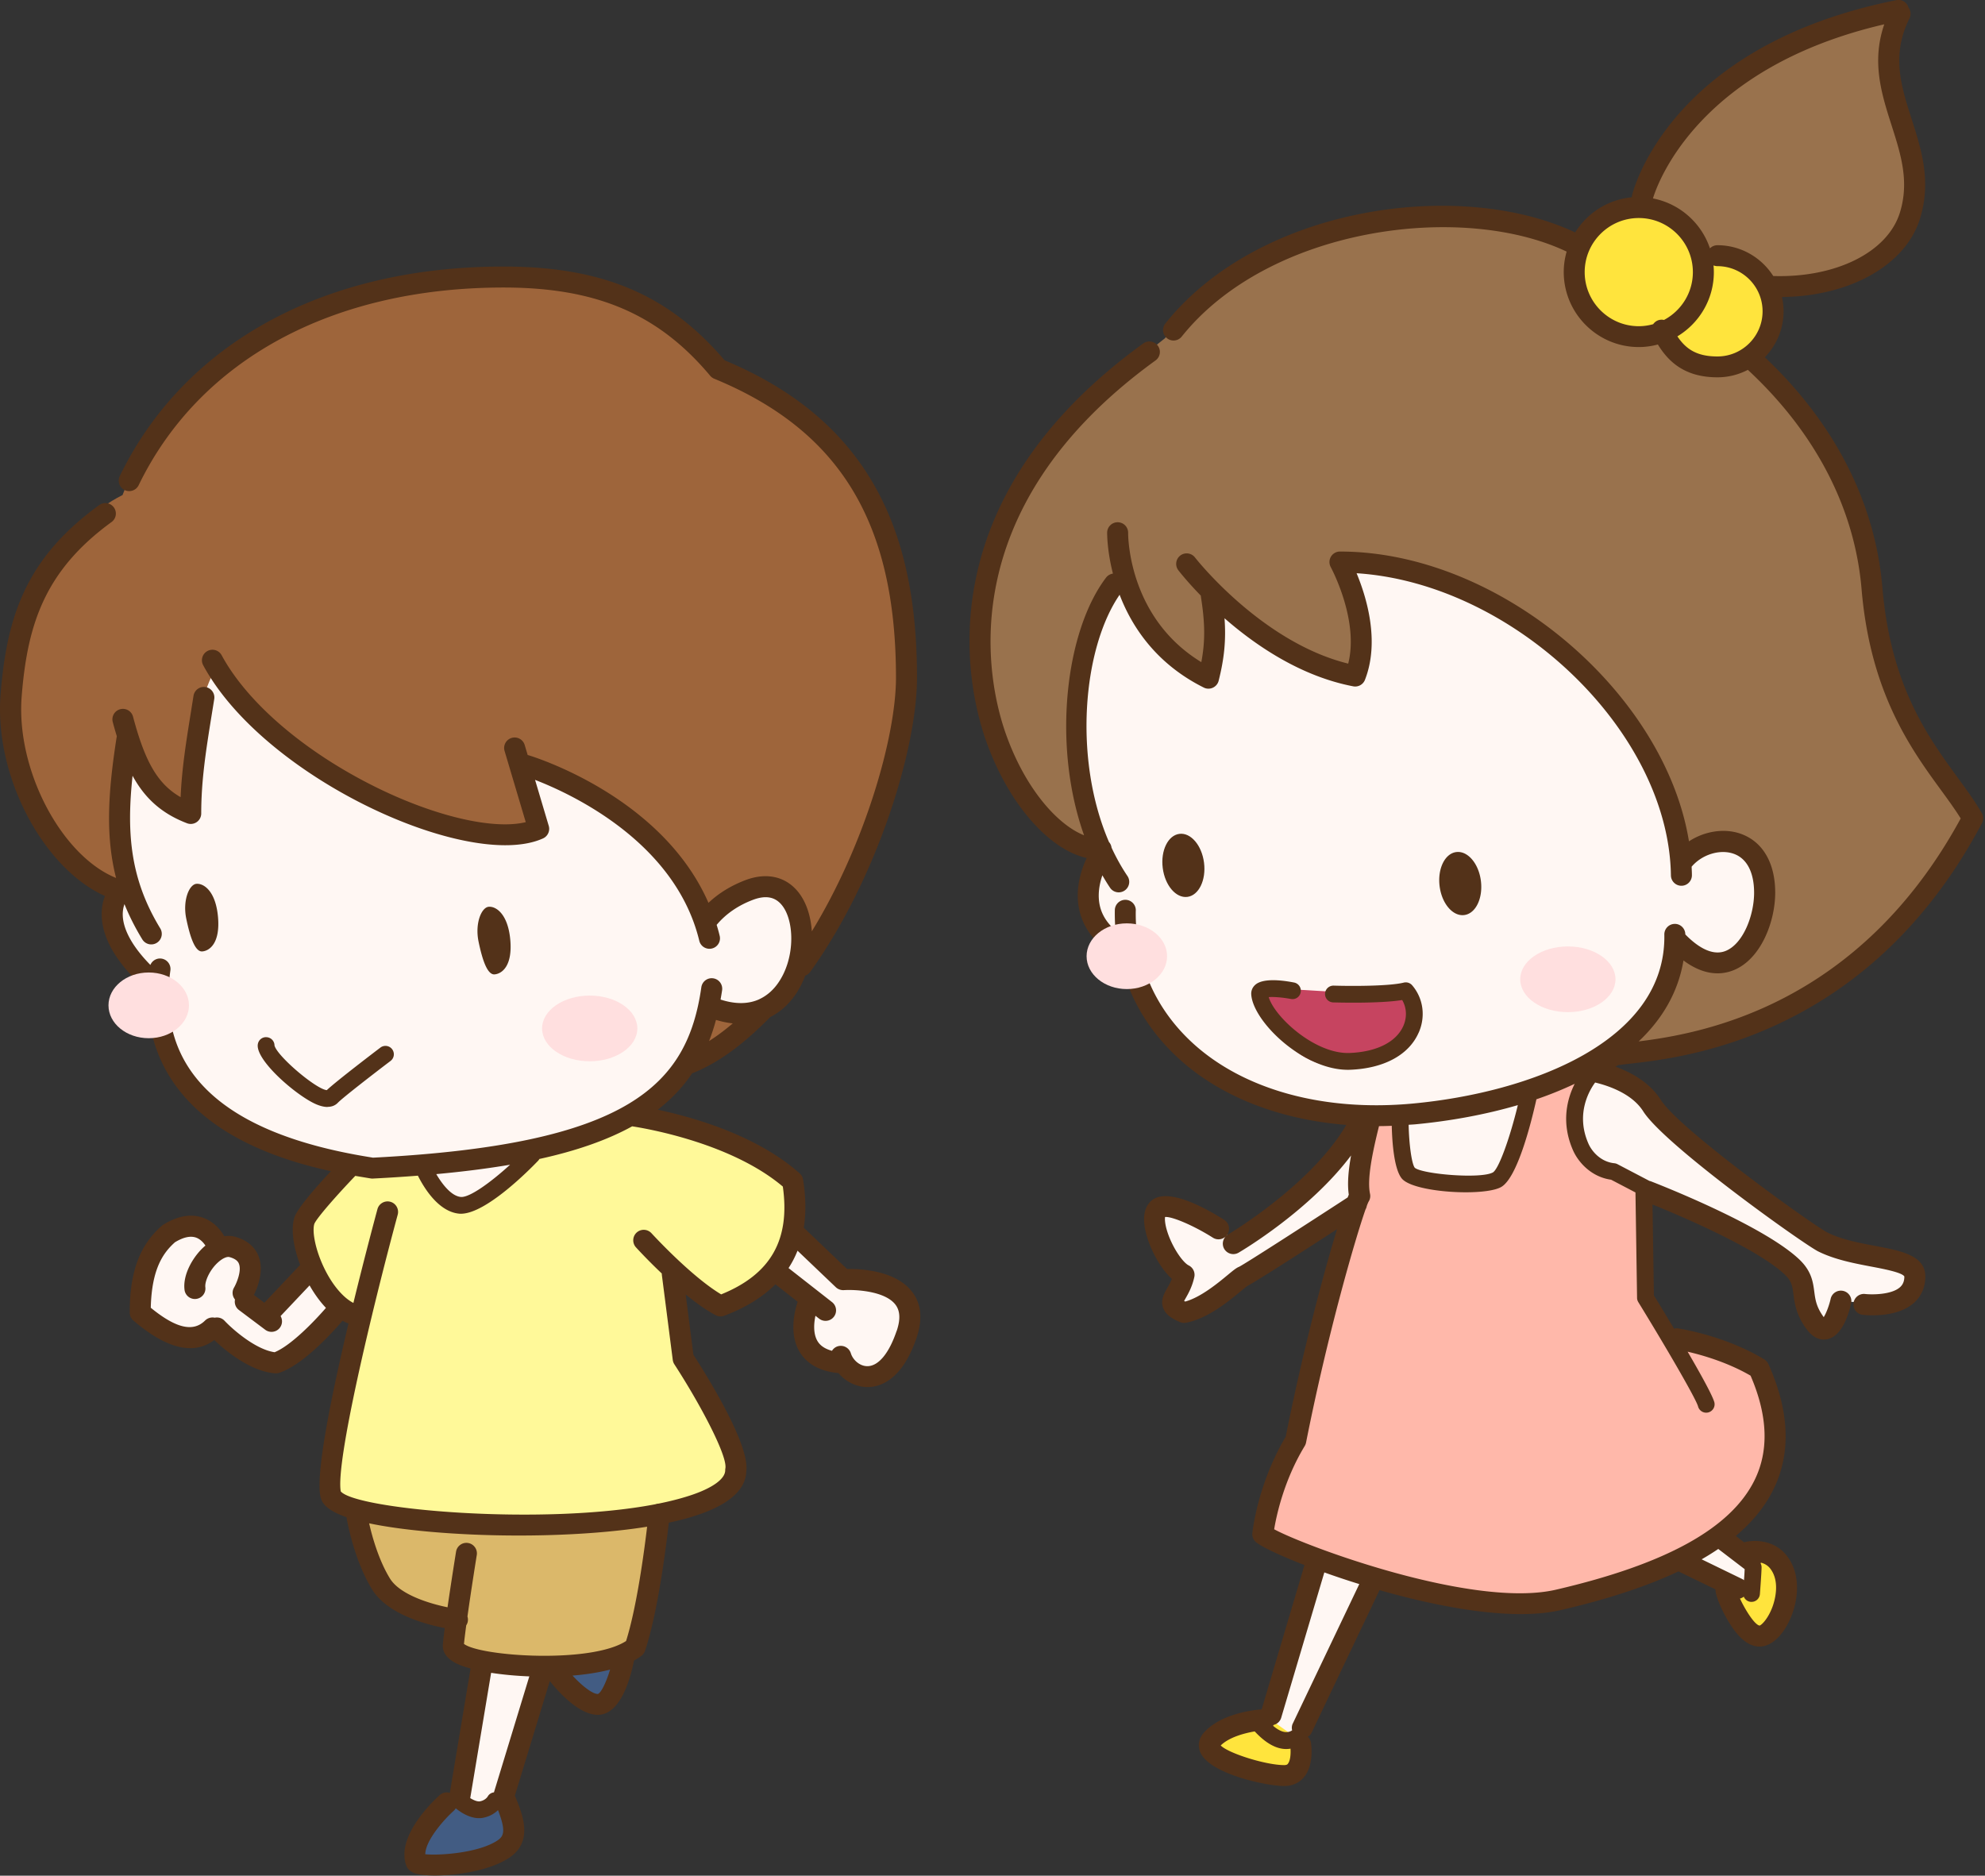
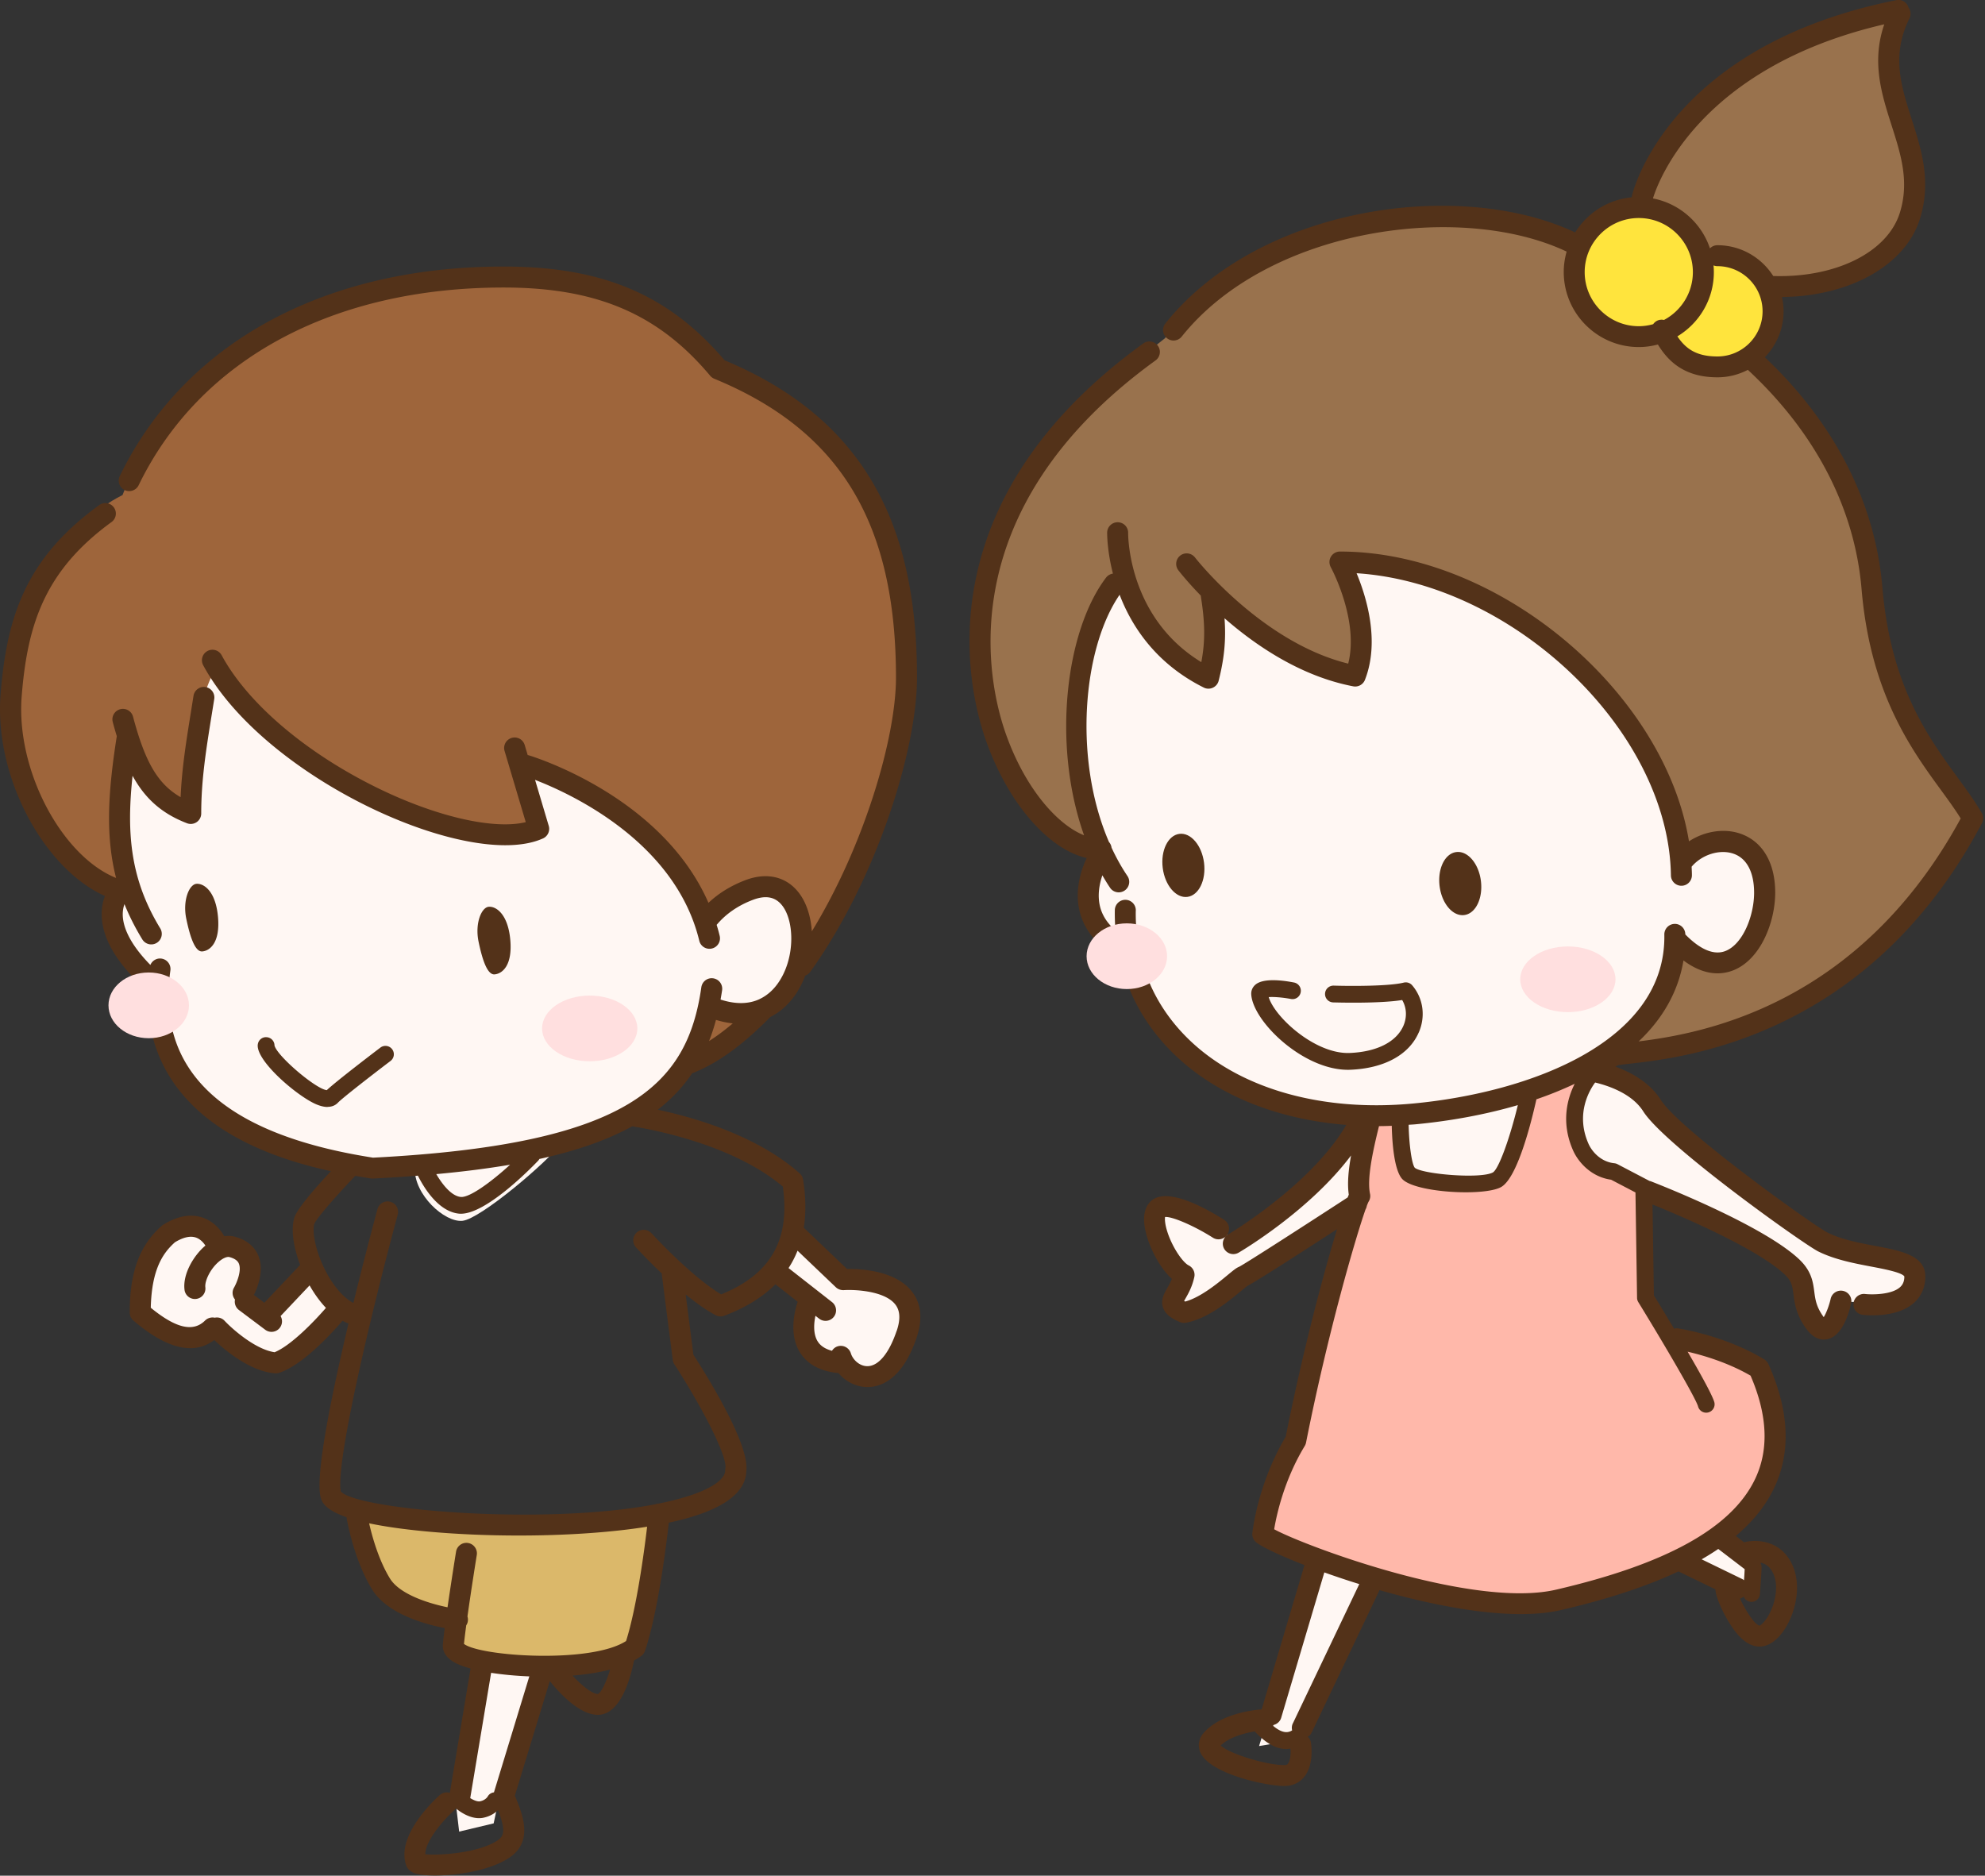
<svg xmlns="http://www.w3.org/2000/svg" viewBox="0 0 473 447" width="473" height="447">
  <rect x="0" y="0" width="473" height="447" fill="#333333" stroke="none" />
  <defs>
    <style>.cls-1{fill:#99724d}.cls-2{fill:#533219}.cls-5{fill:#9e653b}.cls-6{fill:#fff7f3}.cls-8{fill:#ffdfdf}.cls-9{fill:#425c83}.cls-11{fill:#ffe43d}</style>
  </defs>
  <g>
    <g>
      <g>
        <path d="M163.48 253.82c-6.36 9.68-13.11 15.25-29.81 18.73-3.13 4.3-19.2 17.97-23.48 18.39s-11.54-6.26-11.35-12.52c-30.13-.78-61.43-8.16-61.43-46.96-7.18-1.91-16.04-14.09-7.83-18.78-15.98-13.46-24.34-42.86-5.48-61.83 16.94-17.03 192.13-73.57 167.87 72-.39 16.43-22.3 28.17-28.5 30.97ZM73.81 303.46l-9.39 9.39-6.26-4.3s3.13-14.09-4.7-11.35c-3.91-5.09-20.74-10.57-20.74 15.26 9 10.17 15.26 4.3 17.61 3.13 4.3 6.65 14.09 9.39 15.26 9.39s15.26-12.91 15.26-12.91l-7.04-8.61ZM115.68 393.85l-7.05 36 .78 6.65 8.22-1.96 1.18-5.48 9.78-31.3-12.91-3.91zM184.94 303.46l8.22 5.87s-6.65 14.09 8.61 16.04c9 9.78 22.7-15.65 10.17-18.78s-11.74-1.96-11.74-1.96l-11.35-11.74-3.91 10.57Z" class="cls-6" />
        <path d="M215.85 158.28c-4.7 45-15.26 54.39-25.04 70.83 4.03-23.48-10.57-22.7-22.7-10.96-4.65-15.2-22.49-26.43-43.96-36.55-.65 4.46 3.66 10.72 4.44 15.42-35.61 5.48-65.35-23.48-77.48-37.17-3.52 6.26-5.87 18.39-6.26 32.48-4.7.78-9.39-3.54-14.87-13.7-3.12 8.74 1.74 43.23 0 32.48-46.17-19.17-27.78-79.83-.78-93.13 9.78-26.22 38.93-53.5 92.74-52.83 19.19.24 37.96 8.61 48.91 23.48 27.78 7.43 45 35.39 45 69.65ZM179.85 241.24l-11.35-.39-5.02 12.97s14.02-7.1 16.37-12.58Z" class="cls-5" />
-         <path d="M108.63 429.06s-11.35 7.83-9 11.74c3.52 5.86 20.74 2.74 21.91-2.74s.78-3.13-.39-9.78c-7.04 5.48-12.52.78-12.52.78ZM132.5 398.93s5.87 7.43 10.57 7.43 5.48-12.52 5.48-12.52l-16.04 5.09Z" class="cls-9" />
-         <path d="m85.15 278.8-12.91 13.3s2.74 14.09 13.3 21.52c-1.17 10.96-9.78 34.04-7.43 41.48 16.83 15.26 94.7 7.83 97.43-2.74.94-3.63-3.52-16.83-12.13-28.17-1.75-6.37-2.13-15.64-3.52-22.3 4.56 3.95 6.65 6.26 11.35 8.22 17.58-6.25 21.13-21.13 16.43-28.96-9.2-9.51-35.61-15.26-35.61-15.26l-24.65 9.39s-13.3 11.74-17.61 11.35-10.57-9-10.57-9l-14.09 1.17Z" style="fill:#fff999" />
        <path d="M150.89 393.06s-8.31 5.34-20.98 4.82-20.89-4.82-20.89-4.82l.78-7.04c-14.69-.64-22.15-9.53-23.48-25.43 0 0 23.09 2.74 33.26 2.35s39.52-2.74 39.52-2.74l-8.22 32.87Z" style="fill:#dbb86a" />
      </g>
      <g>
        <path d="M431.5 214.72c0 24.95-39.13 36.52-58.43 41.74-8.04 7.32-1.99 28.25-10.43 32.35-8.94 4.34-12.25 1.57-21.39 1.57-8.09 0-13.57-13.57-13.57-24-25.56-1.79-50.87-9-59.48-42.26-7.3-.52-10.43-12-7.3-21.91-25.04-34.96-3.48-94.43 40.17-94.43s130.43-3.13 130.43 106.96Z" class="cls-6" />
        <path d="M325.07 270.02s-18.78 19.3-30.26 26.09c-8.35-6.26-16.7-12-19.3-8.87s1.04 10.96 5.22 16.17c-2.61 8.35 1.57 12 10.43 4.7s32.87-21.39 32.87-21.39l1.04-16.7ZM375.15 255.93s7.83-4.17 18.78 7.83 43.3 34.43 43.3 34.43 18.26 1.57 18.26 4.17 7.83 8.87-16.17 7.83c-5.74 15.65-9.91 1.04-9.91-3.65s-34.43-24-34.43-24l-13.57-2.09-9.39-11.48 3.13-13.04ZM314.63 370.72l-12.52 38.61-2.09 6.78 9.39-1.57 23.48-47.48-18.26 3.66zM402.81 358.72l16.17 14.61-.52 7.3-23.48-12.52 7.83-9.39z" class="cls-6" />
-         <path d="M301.07 236.11c2.09-1.57 28.7 2.09 33.91 0s4.7 14.61-12 17.74-24-16.17-21.91-17.74Z" style="fill:#c64460" />
        <path d="M470.11 193.85c-31.3 48-42.26 46.96-86.61 57.91-5.49 0 14.09-6.78 15.13-26.61 19.3 10.43 19.2-5.32 21.39-9.39-.19-25.03-16.27-14.48-18.78-9.39-3.38-16.34-23.48-66.78-79.83-72.52 4.7 10.43 3.46 21.41 1.57 27.65-16.97-2.18-31.83-17.74-31.83-17.74s-.23 20.87-3.65 15.65c-14.61-5.22-15.65-12-19.83-19.83-16.17 9.91-13.04 43.3-4.17 63.65-24-11.48-29.22-31.74-29.22-53.22 0-31.35 23.5-53.99 43.3-69.39 16.17-20.87 43.68-28.7 71.48-28.7 31.11 0 64.09 25.35 87.75 57.46 19.96 27.07-4.27 39.07 33.29 84.46Z" class="cls-1" />
        <path d="M389.76 50.89s8.87-39.65 62.61-48c-10.43 26.09 28.17 55.3-29.74 65.74-55.74 10.04-32.87-17.74-32.87-17.74Z" class="cls-1" />
-         <path d="M410.11 378.02s6.26 13.57 9.91 12 12-20.35-1.04-19.3l-2.61 9.39-6.26-2.09ZM302.11 409.33s-16.17 4.17-14.61 6.78 21.39 10.43 21.39 7.83.52-9.39.52-9.39l-7.3-5.22Z" class="cls-11" />
        <path d="M324.02 265.85v18.78l-15.65 58.43s-9.91 15.13-6.78 21.39 56.87 18.78 56.87 18.78 84-7.3 61.57-56.87c-8.87-6.78-20.87-7.3-20.87-7.3l-6.26-9.91-1.04-26.61s-15.65-3.65-16.7-13.04 4.17-15.65 4.17-15.65l-14.09 5.74s-4.17 18.26-9.39 22.96c-4.17.52-15.65-.52-20.35-1.57-2.09-4.7-1.57-15.13-1.57-15.13h-9.91Z" style="fill:#ffb8aa" />
        <circle cx="391.33" cy="64.46" r="15.13" class="cls-11" />
        <circle cx="409.59" cy="73.33" r="13.57" class="cls-11" />
      </g>
    </g>
    <path d="M46.8 210.63c-1.72.15-3.32 3.96-2.41 8.33.91 4.37 2.1 7.93 3.82 7.78 1.72-.15 4.28-1.95 3.74-8.18s-3.42-8.08-5.15-7.93ZM117.86 232.21c1.72-.15 4.28-1.95 3.74-8.18-.55-6.24-3.42-8.08-5.15-7.93s-3.32 3.96-2.41 8.33 2.1 7.93 3.82 7.78ZM78.06 263.78c1.19 0 1.96-.47 2.45-.98 1.11-1.16 8.29-6.73 12.55-9.96.88-.67 1.05-1.92.38-2.8a1.995 1.995 0 0 0-2.8-.38c-1.11.84-10.5 7.99-12.77 10.14-2.56-.23-11.82-8.09-12.46-10.64 0-1.05-.83-1.93-1.9-1.98-1.12-.08-2.04.79-2.1 1.9-.2 3.94 9.4 12.13 13.89 14.07 1.1.47 2.01.66 2.75.66Z" class="cls-2" />
    <path d="m201.86 302.44-10.33-9.86c.55-3.48.5-7.31-.17-11.48-.09-.57-.38-1.09-.81-1.47-10.23-9.1-25.4-13.38-33.81-15.17 3.3-2.55 6.02-5.45 8.22-8.72.12-.03.23-.06.35-.1 5.95-2.44 11.75-6.66 18.24-13.27 2.17-1.09 4.09-2.73 5.68-4.9 1.1-1.49 1.97-3.18 2.65-4.96.45-.17.86-.45 1.17-.87 15.94-22.23 25.46-53.12 25.46-70.14 0-18.19-3.08-32.75-9.43-44.5-7.46-13.82-19.38-24.01-36.42-31.14-13.32-15.65-29.11-22.34-52.65-22.34-42.74 0-76.08 18.2-91.47 49.93-.6 1.24-.08 2.74 1.16 3.34 1.24.6 2.74.08 3.34-1.16 14.52-29.94 46.21-47.11 86.97-47.11 22.14 0 36.86 6.29 49.21 21.02.26.31.59.55.96.71 29.96 12.34 43.32 34.31 43.32 71.25 0 14.25-7.55 40.04-20.05 60.45-.24-3.49-1.24-6.75-3.06-9.14-2.99-3.92-7.67-5.02-12.85-3.03-3.38 1.3-6.31 3.1-8.72 5.38-11.09-25.35-41.47-34.75-42.88-35.18-.07-.02-.13-.02-.2-.04l-.73-2.45a2.5 2.5 0 0 0-4.79 1.43l5.06 17.01c-7.58 1.85-21.34-1.28-35.47-8.22-17.01-8.36-30.84-20.16-36.99-31.55a2.494 2.494 0 0 0-3.39-1.01 2.503 2.503 0 0 0-1.01 3.39c12.55 23.24 50.48 42.89 71.98 42.89 3.49 0 6.55-.52 8.99-1.62a2.504 2.504 0 0 0 1.37-2.99l-3.26-10.96c8.64 3.33 33.44 14.8 39.13 38.34a2.496 2.496 0 0 0 3.02 1.84 2.493 2.493 0 0 0 1.84-3.02c-.21-.89-.46-1.76-.72-2.61 2.17-2.59 5.05-4.59 8.58-5.94 3.14-1.2 5.45-.75 7.09 1.4 2.95 3.86 3.05 12.86-1.22 18.67-.95 1.3-2.27 2.59-4.03 3.46-.09.04-.18.09-.27.14-2.28 1.04-5.3 1.34-9.22.07.13-.74.26-1.47.37-2.23.19-1.37-.75-2.63-2.12-2.83-1.37-.2-2.63.75-2.83 2.12-3.33 23.34-17.22 37.48-78.24 40.62-.37-.06-.8-.13-1.28-.21-34.59-5.69-50.4-20.63-47-44.4.19-1.37-.75-2.63-2.12-2.83-1.15-.17-2.22.49-2.65 1.51-5.11-5.21-6.44-9.13-6.57-11.63-.06-1.2.14-2.14.4-2.86 1.12 2.78 2.52 5.57 4.25 8.4a2.5 2.5 0 0 0 3.44.83c1.18-.72 1.55-2.26.84-3.44-6.98-11.47-8.13-22.26-6.6-36.38 2.84 5.19 6.74 8.93 12.96 11.31.29.11.59.17.9.17.5 0 .99-.15 1.42-.44.68-.47 1.08-1.24 1.08-2.06 0-8 1.16-15.2 2.5-23.54.2-1.22.4-2.46.6-3.72.22-1.36-.72-2.64-2.08-2.86-1.36-.22-2.64.72-2.86 2.08-.2 1.26-.4 2.49-.59 3.71-1.16 7.21-2.19 13.59-2.48 20.45-5.49-3.16-8.48-8.43-11.34-19.19a2.494 2.494 0 0 0-3.06-1.77 2.494 2.494 0 0 0-1.77 3.06c.31 1.16.63 2.28.96 3.36-2.09 13.28-2.73 23.78-.17 33.79-12.93-5.21-23.91-25.67-22.49-43.34 1.36-16.98 5.42-29.85 21.41-41.48 1.12-.81 1.36-2.38.55-3.49a2.497 2.497 0 0 0-3.49-.55c-17.59 12.74-22.03 26.7-23.5 45.1-1.57 19.59 10.26 41.53 24.87 48.06-.48 1.24-.84 2.84-.77 4.77.19 5.65 3.87 11.67 10.93 17.9-.35 14.47 6.39 26.18 19.74 34.07 8.06 4.76 17.1 7.35 23.94 8.84-3.52 3.77-8.04 8.91-8.7 11.05-.92 3-.12 7.33 1.37 11.28l-8.53 9.03-2.49-1.87c.85-1.72 2.52-5.81 1.06-9.36-.63-1.54-2.12-3.58-5.59-4.51-.81-.22-1.66-.25-2.52-.12-.78-1.35-2.42-3.54-5.27-4.47-2.83-.93-5.97-.33-9.31 1.75-.11.07-.22.15-.32.24-5.28 4.62-7.64 11-7.64 20.67 0 .73.32 1.42.87 1.9 5.13 4.39 9.66 6.59 13.55 6.59 2.1 0 4.01-.65 5.73-1.93 2.51 2.38 8.52 7.47 14.51 7.93h.19c.27 0 .54-.04.79-.13 5.54-1.85 12.28-9.16 15.07-12.4.46.25.93.47 1.42.66-3.96 16.71-7.89 35.75-6.68 41.21.23 1.01.67 3.02 6.23 4.95v.14c.07.4 1.7 9.96 6.08 17.07 3.6 5.85 12.64 8.3 17.3 9.21-.19 1.51-.35 2.84-.44 3.87-.11 1.22.3 2.97 2.91 4.39.92.5 2.18.96 3.69 1.37l-4.94 29.64c-.81-.25-1.72-.09-2.39.51-1.09.97-10.58 9.68-7.99 16.81.22.61.77 1.43 2.11 1.87.96.31 2.66.49 4.74.49 5.32 0 13.16-1.17 17.76-4.27 5.58-3.77 3.31-9.95 1.26-14.74l8.33-27.31c1.8 2.26 6.83 8.04 11.45 8.04 5.39 0 7.76-8.61 8.61-12.93.66-.36 1.26-.74 1.8-1.16.39-.3.68-.71.84-1.18 3.1-9.3 5.05-25.12 5.66-30.52 12.12-2.59 18.32-6.72 18.47-12.33.8-6.23-9.04-22.16-12.61-27.69l-1.84-14.37c2.37 1.94 4.84 3.72 7.13 4.94.37.2.77.29 1.18.29.3 0 .59-.05.88-.16 5.06-1.9 9.11-4.41 12.19-7.49l5.31 4.16c-.57 1.67-2.27 7.54.53 12.05 1.78 2.87 4.88 4.53 9.19 4.95 1.69 2 4.17 3.29 6.77 3.33h.14c2.95 0 8.26-1.58 11.7-11.76 1.49-4.41 1.13-8.1-1.08-10.96-3.92-5.09-12.31-5.48-15.46-5.42Zm-27.25-58.55c-1.93 1.64-3.81 3.04-5.65 4.21.63-1.61 1.18-3.29 1.65-5.04 1.36.41 2.7.69 4 .83Zm-53.06 33.68c-4.7 4.29-9.72 7.89-11.76 7.68-2.25-.22-4.42-3.04-5.83-5.44 6.39-.59 12.24-1.33 17.59-2.24Zm-56.1 44.69c-4.65-.67-10.16-5.6-11.94-7.5-.62-.66-1.51-.9-2.34-.73-.8-.17-1.67.05-2.3.67-2.83 2.82-6.95 1.86-12.94-3.04.21-9.3 2.99-13.14 5.76-15.61 1.94-1.18 3.59-1.56 4.91-1.15 1.14.36 1.92 1.28 2.35 1.95-.05.04-.1.08-.16.12-2.74 2.39-5.28 6.74-4.82 10.41a2.486 2.486 0 0 0 2.79 2.17 2.5 2.5 0 0 0 2.17-2.79c-.17-1.4 1.07-4.22 3.14-6.02.99-.87 2.01-1.32 2.6-1.16 1.8.48 2.14 1.3 2.25 1.56.73 1.77-.62 4.8-1.15 5.71-.55.93-.42 2.07.23 2.85-.19.92.14 1.9.94 2.5l6.26 4.7c.45.34.98.5 1.5.5.76 0 1.51-.34 2-1 .62-.83.65-1.92.16-2.76l6.91-7.31c.9 1.59 2.21 3.58 3.9 5.36-2.91 3.35-8.34 8.97-12.24 10.57Zm60.68 77.25-8.43 27.64c-.61.07-1.18.42-1.5 1.01-.02.04-.54.87-1.8 1.12-.63.13-1.55-.27-2.35-.76l4.98-29.86c2.75.43 5.86.72 9.1.85Zm-7.51 39.05c-4.56 3.08-14.05 3.67-17.28 3.33.03-3.25 4.4-8.22 6.78-10.35.2-.18.35-.38.48-.6.88.73 3.09 2.36 5.56 2.36.35 0 .7-.03 1.05-.11 1.63-.34 2.75-1.11 3.46-1.81 1.85 4.78 1.45 6.16-.05 7.17Zm23.83-34.86c-1.32 0-3.82-2-6.02-4.38 3.18-.26 6.23-.73 8.94-1.42-.91 3.02-2.13 5.54-2.92 5.81Zm6.74-12.62c-8.38 5.45-34.73 3.68-38.63.69.12-1.19.31-2.73.54-4.43.2-.31.35-.66.39-1.06.04-.37 0-.72-.1-1.06.93-6.63 2.2-14.52 2.22-14.63.22-1.36-.71-2.65-2.07-2.87-1.36-.23-2.65.71-2.87 2.07-.07.43-1.13 7.05-2.03 13.25-4.46-.91-11.38-3.06-13.72-6.86-2.71-4.41-4.27-10.11-4.96-13.15 3.64.77 8.44 1.48 14.8 2.04 6.66.58 13.79.87 20.84.87 8.33 0 16.56-.4 23.84-1.2 2.39-.26 4.64-.56 6.76-.9-.72 6.07-2.47 19.14-5.01 27.23Zm22.67-82.6c-7.24-4.32-16.51-14.47-16.61-14.57a2.499 2.499 0 1 0-3.7 3.36c.21.23 2.71 2.97 6.15 6.23v.24l2.61 20.35c.05.37.18.73.38 1.04 6.26 9.64 12.69 21.86 12.16 24.8-.03.15-.04.3-.04.45 0 2.09-3.09 4.3-8.47 6.05-2.25.73-4.73 1.36-7.4 1.9-.26.01-.51.06-.75.15-26.91 5.18-71.34 1.28-74.99-3.06-1.26-6.88 7.39-43.09 13.57-65.95.36-1.33-.43-2.71-1.76-3.07-1.34-.36-2.71.43-3.07 1.76-.62 2.29-3.06 11.41-5.73 22.35-2.21-1.13-4.55-3.74-6.42-7.24-2.56-4.8-3.48-9.69-2.89-11.6.54-1.37 5.37-6.86 9.76-11.44.77.13 1.48.25 2.1.35.58.1 1.09.18 1.51.25.14.03.29.04.43.04h.13c3.74-.19 7.31-.42 10.75-.69 1.44 2.88 4.88 8.56 9.79 9.05.15.02.31.02.47.02 5.98 0 16.33-10.48 18.39-12.63.12-.13.22-.27.3-.42 8.88-1.95 16.18-4.51 22.11-7.78 3.93.61 23.77 4.1 35.9 14.36 1.79 12.71-2.9 20.91-14.69 25.69Zm41.78 8.74c-1.8 5.32-4.33 8.36-6.96 8.36h-.06c-1.86-.03-3.42-1.58-3.87-3.06a2.509 2.509 0 0 0-3.11-1.68c-.61.18-1.08.58-1.39 1.08-1.6-.44-2.75-1.18-3.41-2.25-1.09-1.75-.92-4.26-.53-6.1l.87.68c.46.36 1 .53 1.54.53a2.499 2.499 0 0 0 1.54-4.47l-10.36-8.11c.85-1.3 1.56-2.68 2.14-4.14l9.13 8.71c.5.48 1.2.72 1.89.69 2.56-.17 9.76.14 12.3 3.44 1.14 1.48 1.24 3.55.3 6.31ZM385.54 253.85c.63-.1 1.73-.23 2.72-.34 6.8-.77 20.94-2.37 36.91-10.16 19.78-9.65 35.62-25.52 47.1-47.16.4-.76.39-1.67-.04-2.42-1.56-2.72-3.56-5.46-5.68-8.37-7.14-9.79-16.02-21.97-18-45.38-1.71-20.26-11.4-39.19-28.01-54.88 2.75-2.84 4.46-6.7 4.46-10.96 0-1.17-.14-2.3-.38-3.4 16.16-.16 29.44-7.57 32.88-18.64 2.77-8.93.35-16.49-1.99-23.8-2.51-7.83-4.87-15.22-.51-23.96.44-.87.3-1.88-.24-2.61a2.496 2.496 0 0 0-2.87-1.74c-53.77 10.75-62.63 45.02-62.98 46.47-.04.17-.06.35-.07.52-5.7.53-10.62 3.75-13.5 8.37-27.29-12.87-75.14-6.44-97.65 21.7-.86 1.08-.69 2.65.39 3.51.46.37 1.01.55 1.56.55.73 0 1.46-.32 1.95-.94 20.79-25.99 66.62-32.15 91.72-20.25-.44 1.55-.69 3.18-.69 4.86 0 9.87 8.03 17.89 17.89 17.89 1.57 0 3.08-.22 4.54-.61 2.55 4.16 6.46 7.82 14.2 7.82 2.61 0 5.07-.65 7.24-1.78 16.09 14.94 25.47 33 27.1 52.27 2.1 24.8 11.83 38.15 18.94 47.9 1.79 2.45 3.37 4.63 4.68 6.74-24.19 44.46-61.23 51.22-76.73 53.13 5.57-5.27 9.4-11.66 10.67-19.29 3.08 2.3 5.83 3.07 8.13 3.07 1.46 0 2.74-.31 3.82-.75 6.44-2.59 9.91-11.46 9.91-18.49s-2.95-12.09-8.08-13.97c-3.98-1.46-8.73-.69-12.47 1.75-5.76-35.42-45.04-69.06-83.17-69.06-.88 0-1.7.47-2.15 1.23-.45.76-.46 1.7-.04 2.48.07.13 6.81 12.59 4.16 23-20.67-5.09-36.35-25.09-36.51-25.3a2.509 2.509 0 0 0-3.51-.45 2.509 2.509 0 0 0-.45 3.51c.23.3 2.13 2.73 5.36 6.05 0 .08 0 .16.01.25.99 6.24 1.05 10.57.1 15.59-17.36-10.58-17.44-29.94-17.44-30.82a2.493 2.493 0 0 0-2.47-2.52h-.03c-1.37 0-2.48 1.1-2.5 2.47 0 .4 0 4.39 1.38 9.77-.63.09-1.24.42-1.65.97-9.7 12.79-12.86 39.93-5.23 61.39-6.32-2.5-14.04-11.1-18.67-24.26-4.15-11.79-13.83-53.04 35.7-88.9 1.12-.81 1.37-2.37.56-3.49a2.498 2.498 0 0 0-3.49-.56c-52.34 37.89-41.93 81.99-37.49 94.61 5.26 14.94 14.92 25.98 24.02 28.02-1.33 2.82-2.94 7.64-1.68 12.74 1.15 4.64 4.36 8.41 9.56 11.21 2.04 9.01 6.71 17.05 13.83 23.64 9.93 9.19 24.06 14.74 40.14 16.01-8.4 14.38-27.96 25.99-28.17 26.11-.14.08-.27.18-.39.28.09-.1.17-.2.24-.31.74-1.17.39-2.71-.77-3.45-5.02-3.18-13.97-7.97-17.58-4.35-1.33 1.33-1.79 3.38-1.35 6.09.66 4.08 3.38 9.56 6.47 12.32-.33.82-.72 1.52-1.09 2.16-.76 1.35-1.63 2.87-1.03 4.67.6 1.8 2.38 2.76 4.03 3.47a2.563 2.563 0 0 0 1.44.16c5.17-.97 10.15-5.1 13.12-7.56.58-.48 1.3-1.08 1.55-1.24.81-.4 4.12-2.32 21.33-13.49-3.26 10.65-8.18 29.11-12.23 49.45-6.66 11.18-7.9 22.48-7.95 22.96-.08.75.19 1.49.72 2.03 1.02 1.02 5.42 3.16 11.7 5.6l-10.2 34.39c-2.2.17-9.68 1.05-13.71 5.48-1.29 1.41-1.61 3.17-.88 4.81 2.28 5.15 15.86 7.98 19.95 7.98 1.91 0 3.53-.71 4.68-2.06 2.47-2.89 1.79-7.72 1.71-8.27-.09-.56-.37-1.04-.75-1.41.39-.24.71-.59.93-1.04l16.04-33.65c.04-.09.06-.18.09-.26 11.08 3.17 23.44 5.71 33.67 5.71 3.47 0 6.7-.29 9.55-.95 11.12-2.58 20.44-5.64 28.04-9.22l8.83 4.29s-.01.1-.01.15c0 1.85 3.04 8.66 6.29 11.61 1.37 1.24 2.77 1.86 4.19 1.86.16 0 .32 0 .48-.02 2.64-.26 5.23-2.8 6.94-6.79 1.83-4.26 2.55-10.4-.91-14.84-2.95-3.79-7.68-3.82-10.01-3.24-.05.01-.1.04-.15.06l-1.99-1.53c3.98-3.35 6.96-7.02 8.94-11.03 4.27-8.62 3.88-18.69-1.17-29.93-.21-.46-.55-.85-.98-1.11-9.33-5.68-20.05-7.31-20.5-7.38a2.39 2.39 0 0 0-1 .06c-2.04-3.41-3.86-6.4-4.81-7.94l-.33-21.66c6.32 2.56 24.73 10.34 31.45 16.63 1.72 1.61 1.88 2.81 2.14 4.79.28 2.14.63 4.81 3.01 8.14 1.48 2.07 3.01 2.63 4.22 2.63.29 0 .57-.03.82-.08 3.59-.73 5.18-6.21 5.69-8.54.3-1.35-.55-2.68-1.9-2.98-1.35-.3-2.68.55-2.98 1.89-.37 1.65-1.08 3.48-1.65 4.36-.04-.05-.09-.11-.13-.18-1.65-2.32-1.88-4.05-2.12-5.88-.31-2.33-.65-4.96-3.68-7.79-8.84-8.27-34.17-18.09-35.24-18.51-.11-.04-.22-.07-.34-.09l-7.64-4c-.23-.12-.47-.19-.73-.22-3.19-.32-5.33-2.72-6.19-4.68-3.16-7.18.34-12.86 1.6-14.56 3.45.83 8.85 2.75 11.46 6.87 5.09 8.05 38.14 31.6 41.69 33.38 3.93 1.96 8.57 2.84 12.66 3.62 2.76.52 7.37 1.39 7.87 2.36 0 1.11-.33 1.92-1.03 2.55-2.07 1.85-6.82 1.79-8.31 1.62a2.49 2.49 0 0 0-2.77 2.19c-.16 1.37.82 2.61 2.19 2.77.25.03 1.14.12 2.36.12 2.69 0 7.01-.44 9.85-2.97 1.77-1.58 2.71-3.75 2.71-6.29 0-5.02-5.8-6.12-11.94-7.28-3.77-.71-8.05-1.52-11.36-3.18-3.34-1.67-35.27-24.57-39.7-31.58-2.63-4.16-7.03-6.58-10.87-7.97.06-.02.12-.03.18-.06.16-.08.3-.17.44-.28ZM449 5.79c-3.09 8.96-.64 16.64 1.74 24.09 2.2 6.88 4.28 13.37 1.98 20.79-2.93 9.44-15.26 15.57-30.18 15.11-2.8-4.4-7.71-7.34-13.3-7.34-.7 0-1.33.29-1.78.75-2.03-6.06-7.21-10.67-13.58-11.9 1.11-3.69 10.87-31.23 55.13-41.5Zm-71.39 59.06c0-7.11 5.78-12.89 12.89-12.89s12.89 5.78 12.89 12.89c0 4.94-2.79 9.23-6.88 11.4-.54-.12-1.12-.07-1.65.19-.39.2-.7.49-.93.82-1.09.3-2.24.48-3.43.48-7.11 0-12.89-5.78-12.89-12.89Zm22.09 15.31c5.2-3.13 8.69-8.82 8.69-15.31 0-.54-.03-1.07-.08-1.6.29.12.6.18.93.18 5.93 0 10.76 4.83 10.76 10.76s-4.83 10.76-10.76 10.76c-4.88 0-7.49-1.73-9.54-4.79ZM270.65 216.98a2.501 2.501 0 0 0-2.46-2.54h-.04a2.5 2.5 0 0 0-2.5 2.46c-.03 1.63.03 3.25.15 4.83-1.9-1.65-3.14-3.54-3.67-5.66-.67-2.69-.16-5.38.55-7.47.58 1.01 1.18 2 1.83 2.96.48.72 1.27 1.1 2.07 1.1.48 0 .97-.14 1.4-.43 1.14-.77 1.45-2.33.67-3.47-1.43-2.12-2.68-4.38-3.78-6.75-.07-.52-.28-.97-.61-1.34-8.53-19.73-6.28-46.09 2.53-58.93 2.91 7.6 8.67 16.43 20.06 22.12.35.18.73.26 1.12.26.36 0 .71-.08 1.04-.23.69-.32 1.2-.93 1.38-1.66 1.34-5.31 1.78-9.67 1.4-14.89 7.45 6.51 18.18 13.83 30.66 16.22 1.19.23 2.36-.42 2.8-1.54 3.62-9.24.32-19.85-1.99-25.41 37.27 2.38 74.4 37.51 74.9 72.02a2.5 2.5 0 0 0 2.5 2.46h.04a2.501 2.501 0 0 0 2.46-2.54c0-.67-.04-1.33-.07-2 2.49-2.94 6.83-4.26 10.09-3.06 3.1 1.13 4.8 4.43 4.8 9.27 0 5.35-2.59 12.17-6.78 13.86-3.41 1.37-7.08-1.34-9.61-3.93v-.06c-.03-1.38-1.18-2.49-2.55-2.45a2.501 2.501 0 0 0-2.45 2.55c.47 25.5-31.93 37.62-59.82 40.25-21.35 2.02-40.57-3.29-52.73-14.55-8.97-8.31-13.61-19.18-13.4-31.44Zm91.03 46.39c-1.96 8.08-4.56 15.18-5.93 16.03-2.92 1.62-16.83.41-18.62-1.1-.72-.87-1.37-5.47-1.47-10.25.54-.04 1.07-.06 1.61-.11 8.22-.78 16.58-2.28 24.43-4.58Zm-66.39 38.51c-.71.28-1.38.84-2.75 1.97-2.28 1.89-6.4 5.31-10.12 6.33-.1-.05-.19-.1-.26-.14.11-.2.23-.42.34-.61.68-1.19 1.6-2.82 2.09-5.1.24-1.11-.31-2.25-1.33-2.76-1.43-.71-3.91-4.3-5.1-8.03-.64-2.01-.6-3.14-.54-3.51 1.62-.18 6.89 2.07 11.4 4.93.99.63 2.25.47 3.06-.31-.75.79-.93 2-.36 2.98.47.79 1.3 1.24 2.16 1.24.43 0 .86-.11 1.26-.34.8-.47 16.94-10.03 26.8-23.17-.66 3.72-.91 6.81-.54 9.34-.08.19-.17.42-.26.66-9.46 6.16-24.18 15.66-25.87 16.53Zm11.6 118.46c-.09.11-.26.31-.88.31-4.39 0-13.32-2.82-15.13-4.68 1.97-1.93 5.51-2.91 8.1-3.35 2.6 2.79 5.1 4.2 7.5 4.2.35 0 .69-.03 1.03-.09.08 1.17-.02 2.88-.63 3.6Zm1.17-9.62c-.26.54-.29 1.12-.16 1.65-.76.48-2.12.97-4.55-1.09.05-.07.1-.13.14-.2.83-.21 1.54-.83 1.8-1.71l10.28-34.64c2.59.93 5.39 1.87 8.33 2.78l-15.83 33.2Zm113.76-36.91c2.43 3.12 1.05 7.7.57 9.03-1.08 2.99-2.68 4.46-3.1 4.56-1.19-.17-3.43-3.76-4.68-6.44.33-.08.64-.24.91-.45.28.68.91 1.18 1.69 1.24h.16c1.04 0 1.91-.8 1.99-1.85.04-.53.4-5.2.4-6.41 0-.32-.08-.62-.22-.89.02-.07.04-.14.05-.2.79.2 1.61.61 2.24 1.42Zm-6.2.06.11.07c-.02.61-.08 1.6-.16 2.65-.15-.12-.3-.23-.48-.31l-9.61-4.67c1.39-.8 2.71-1.62 3.96-2.47l6.17 4.72Zm-31.74-92.74 5.83 3.05.38 25.12c0 .36.11.71.3 1.02 6.65 10.83 13.79 23.1 14.24 24.87a2.004 2.004 0 0 0 3.89-.96c-.39-1.56-3.25-6.73-6.38-12.1 3.5.81 9.52 2.53 15 5.71 4.11 9.51 4.42 17.9.93 24.94-5.68 11.47-21.15 19.99-47.27 26.06-19.79 4.6-60.07-10.49-67.18-14.39.54-3.29 2.33-11.69 7.27-19.83.15-.25.26-.52.32-.81 5.21-26.28 11.83-48.91 14.18-55.59.15-.26.25-.54.3-.83.18-.49.33-.84.43-1.02.36-.55.48-1.23.34-1.87-.74-3.5.56-9.77 2.14-16.13 1.01 0 2.02-.03 3.04-.07.08 3.61.5 10.29 2.4 12.57 1.77 2.12 9.05 3.27 15.23 3.27 3.64 0 6.9-.4 8.41-1.24 3.89-2.16 7.18-15.32 8.42-20.88v-.04c3.17-1.08 6.22-2.32 9.13-3.69-1.73 3.44-3.35 9.13-.4 15.84 1.26 2.87 4.38 6.36 9.05 7.01Z" class="cls-2" />
    <ellipse cx="281.98" cy="206.24" class="cls-2" rx="4.96" ry="7.57" transform="rotate(-7.2 281.921 206.195)" />
    <path d="M348.91 218.07c2.72-.34 4.49-3.98 3.97-8.13s-3.15-7.23-5.87-6.88c-2.72.34-4.49 3.98-3.97 8.13s3.15 7.23 5.87 6.88ZM338.07 246.07c1.68-3.85 1.08-8.17-1.57-11.26-.49-.57-1.27-.82-2-.64-3.63.91-13.26.83-16.67.72h-.06a2 2 0 0 0-.06 4c.48.01 10.91.33 16.41-.57 1.07 1.81 1.19 4.08.29 6.15-1.68 3.85-6.35 6.21-12.81 6.47-8.21.31-17.86-8.54-19.28-13.31 1.16-.1 3.34.07 5.28.44 1.09.22 2.13-.5 2.34-1.58a2 2 0 0 0-1.58-2.34c-2.64-.52-7.36-1.13-9.24.54-.69.61-1.03 1.44-.96 2.35.46 6.45 12.34 17.91 23.01 17.91.2 0 .39 0 .58-.01 8.05-.32 14-3.55 16.31-8.87Z" class="cls-2" />
    <ellipse cx="35.44" cy="239.59" class="cls-8" rx="9.59" ry="7.83" />
    <ellipse cx="140.52" cy="245.09" class="cls-8" rx="11.35" ry="7.83" />
    <ellipse cx="268.51" cy="227.88" class="cls-8" rx="9.59" ry="7.83" />
    <ellipse cx="373.6" cy="233.38" class="cls-8" rx="11.35" ry="7.83" />
  </g>
</svg>